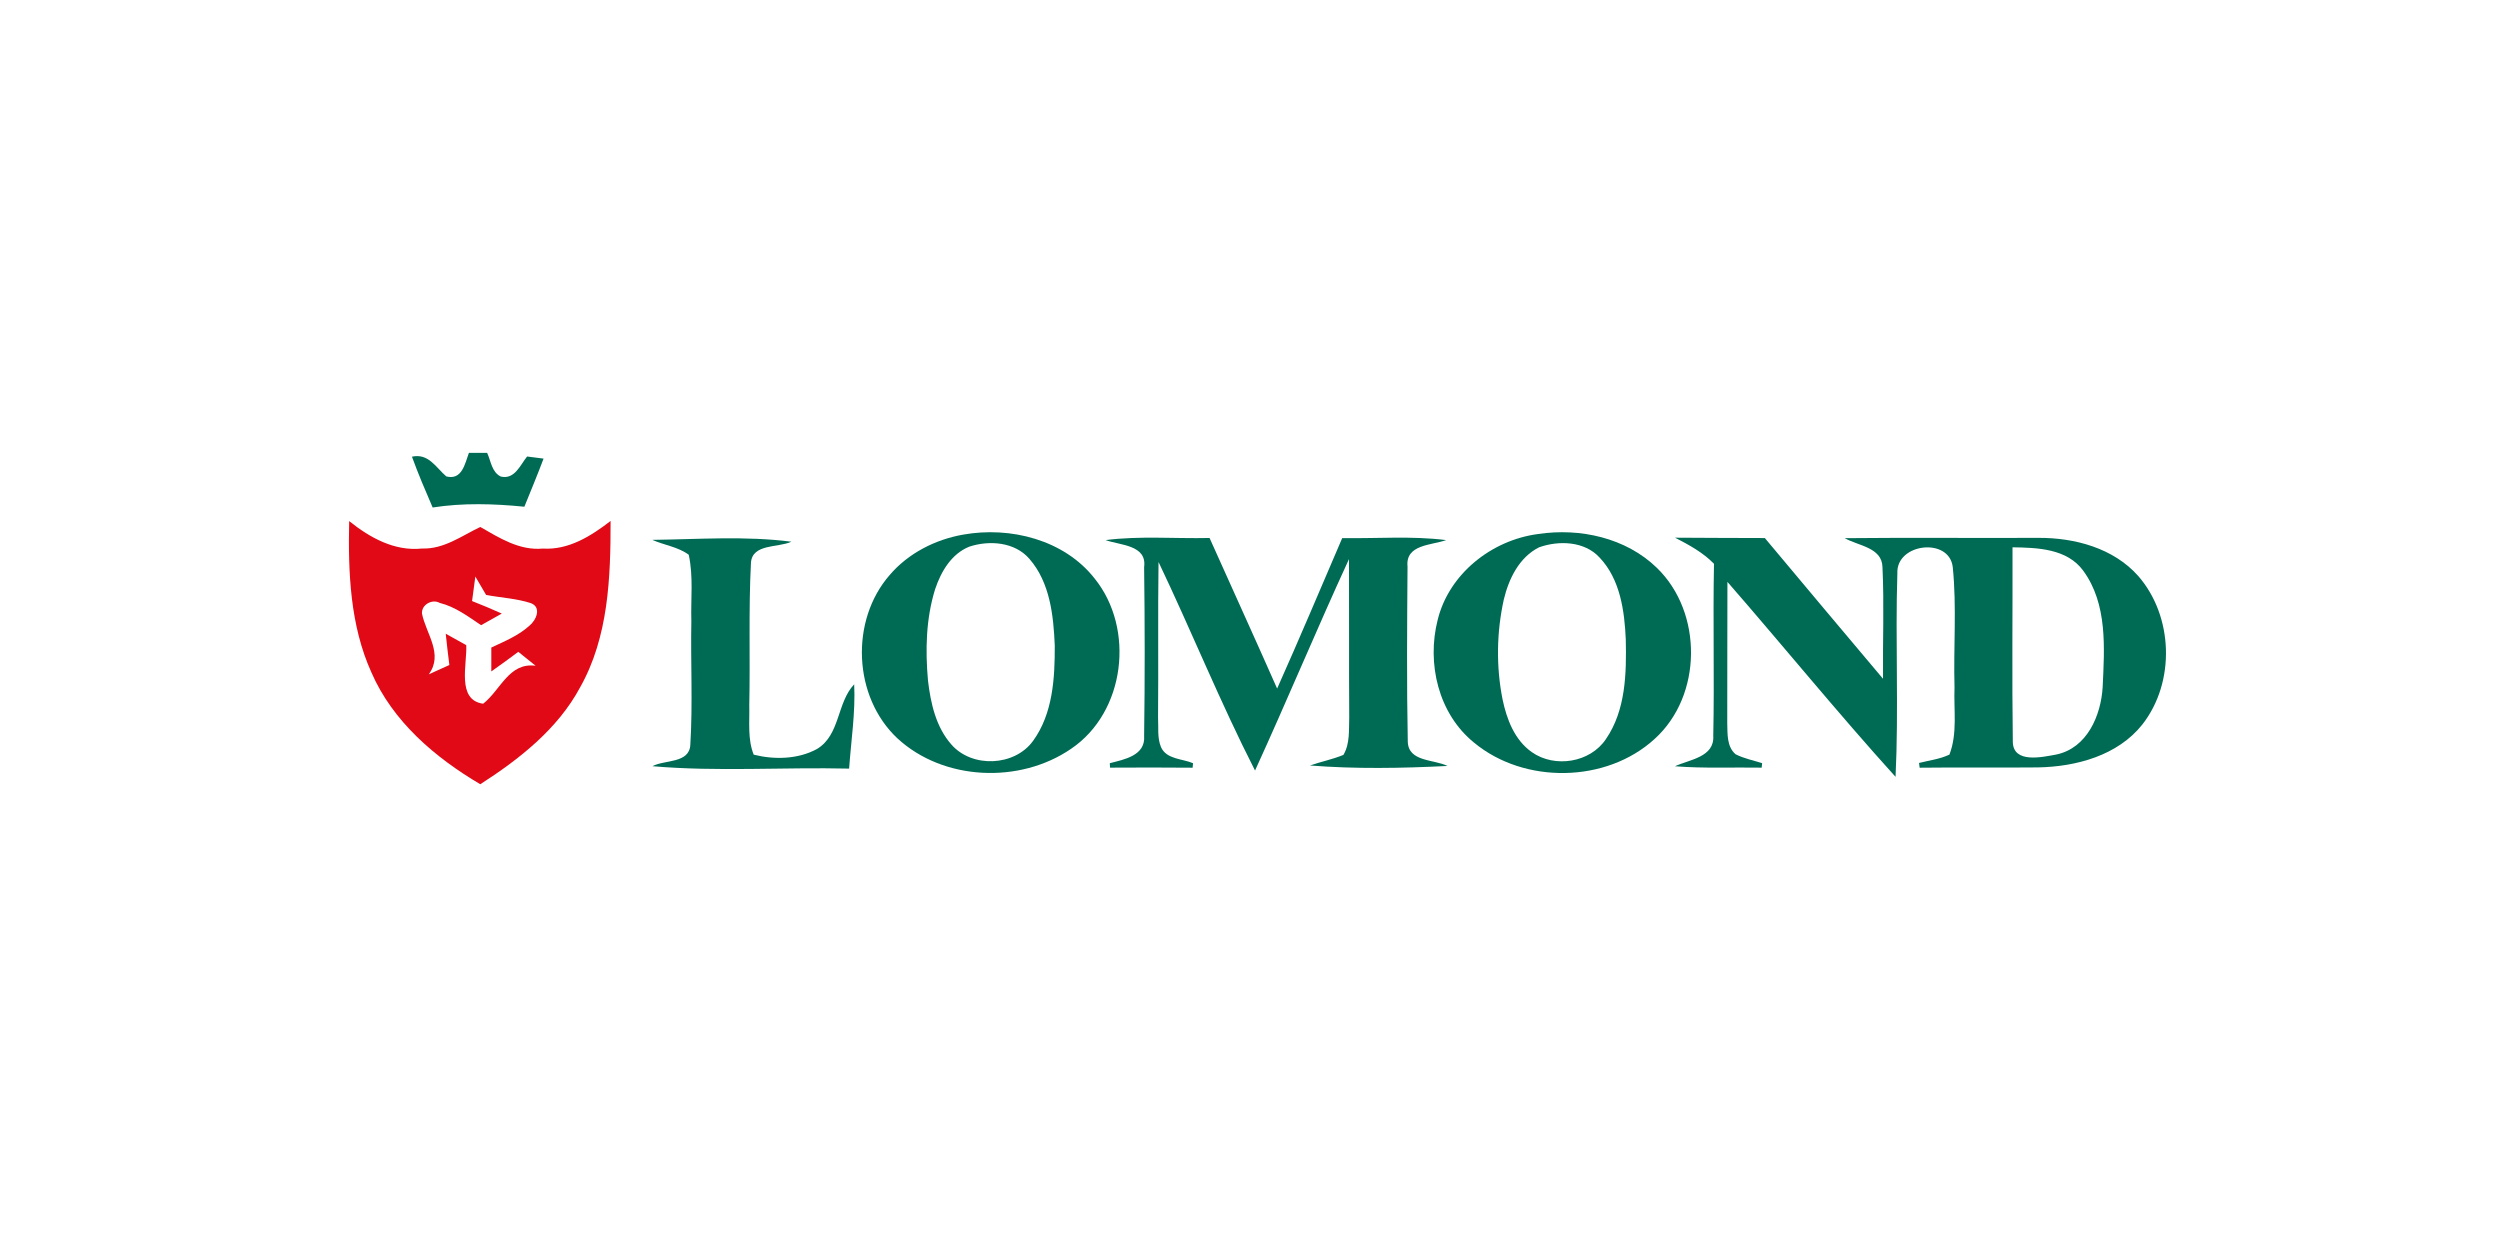
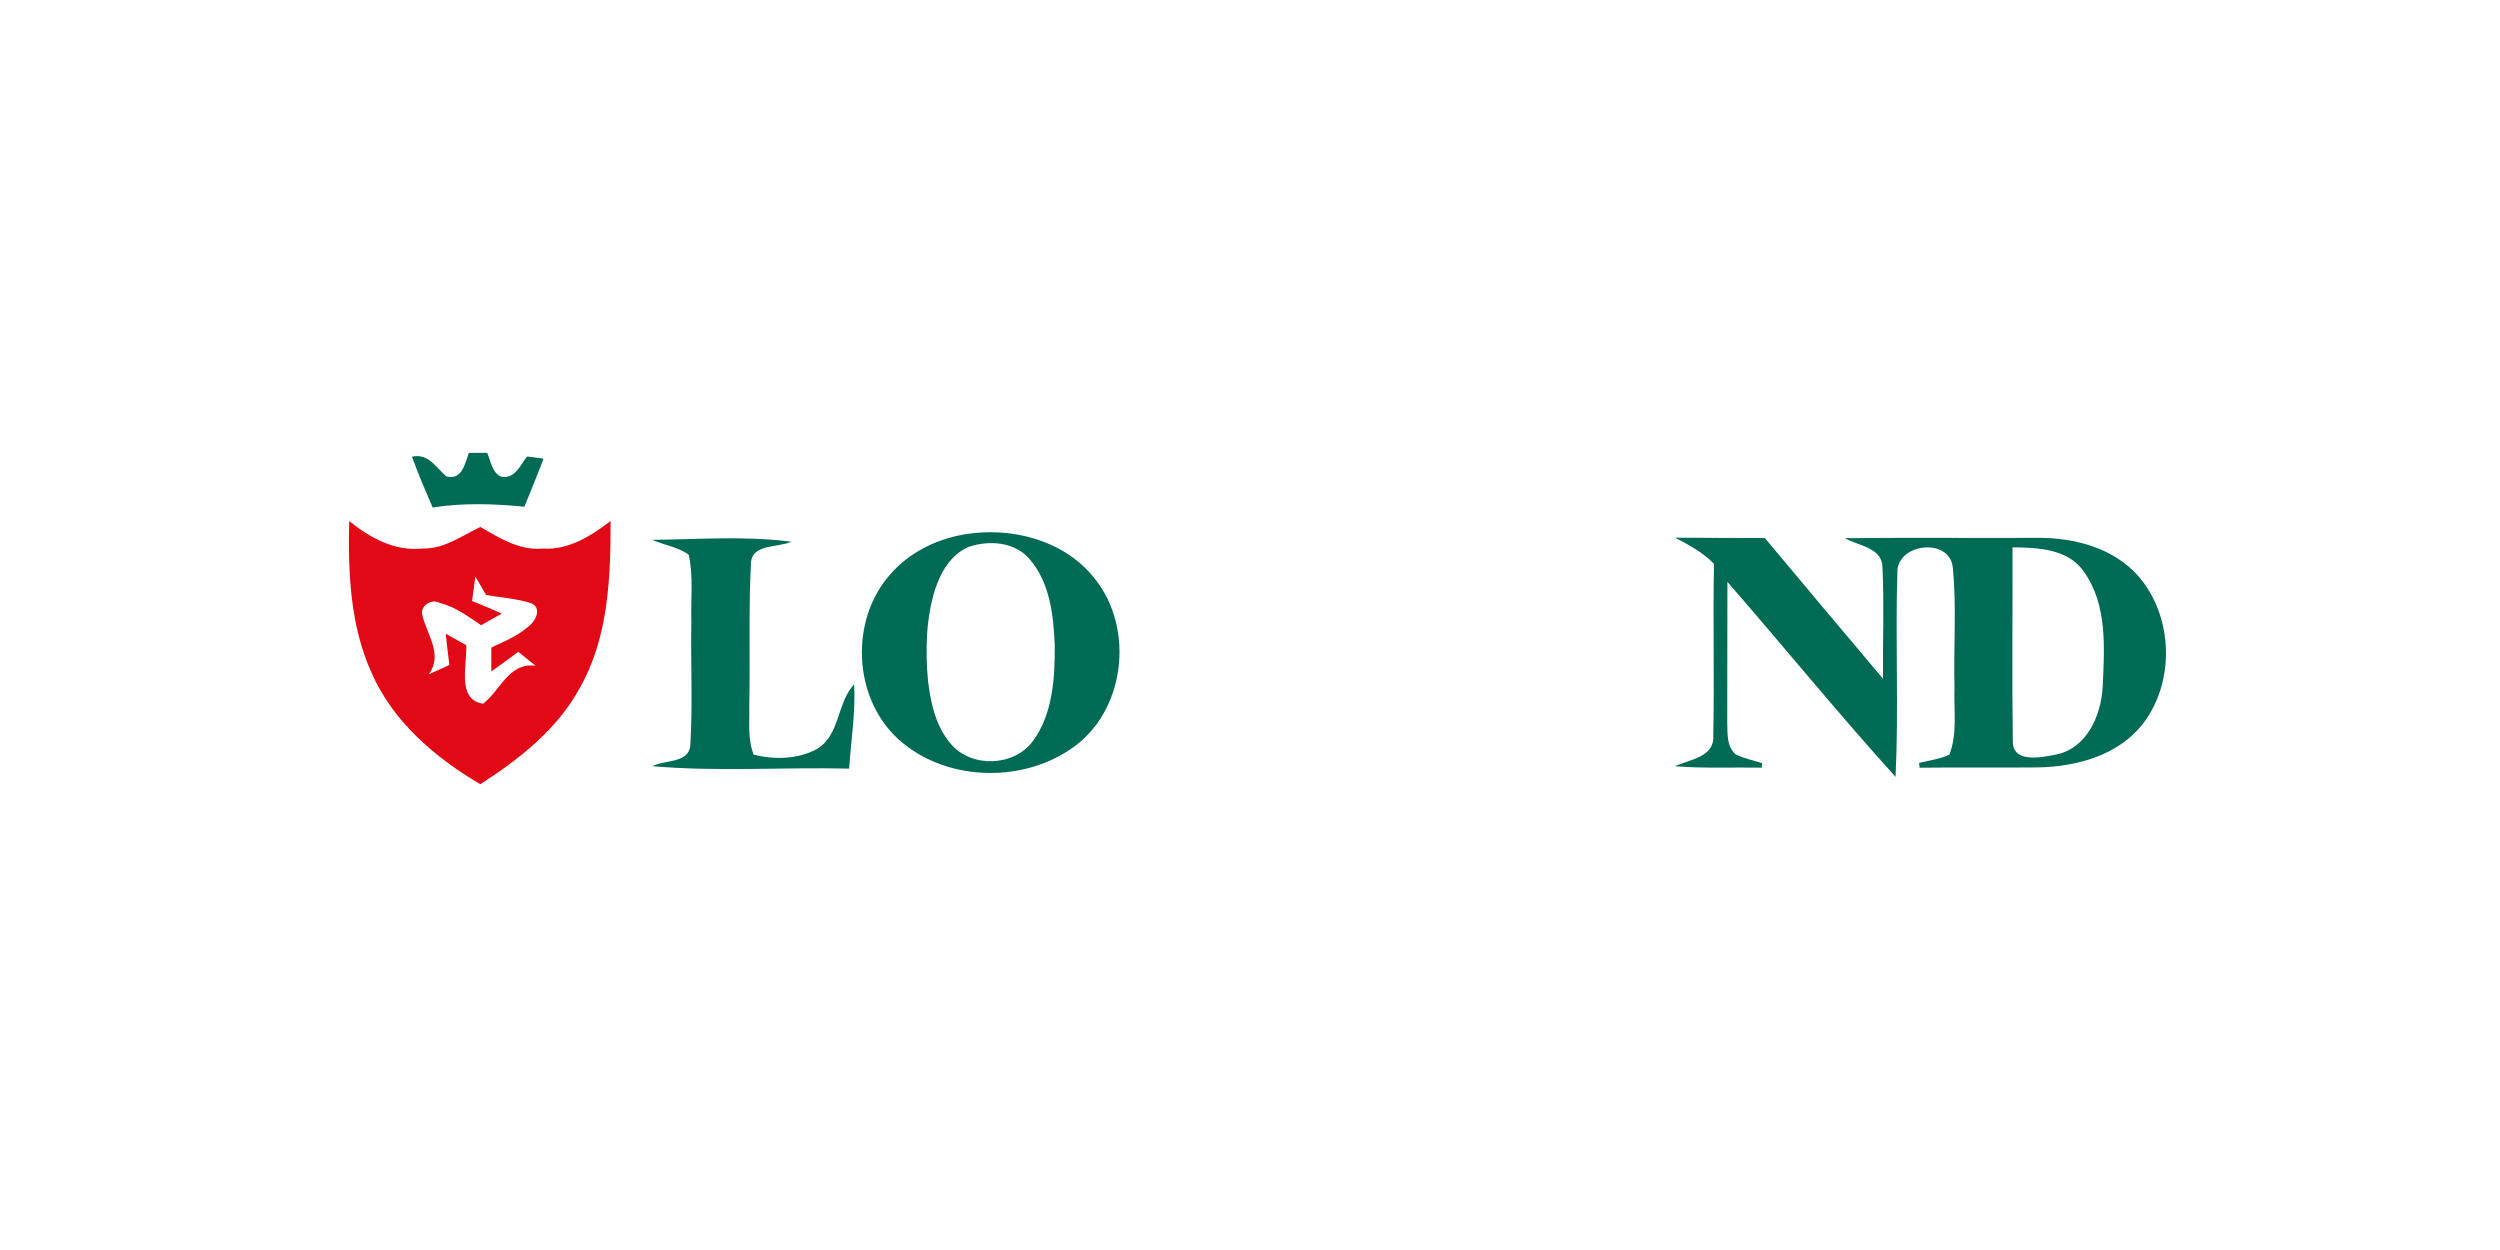
<svg xmlns="http://www.w3.org/2000/svg" width="100%" height="100%" viewBox="0 0 300 150" version="1.1" xml:space="preserve" style="fill-rule:evenodd;clip-rule:evenodd;stroke-linejoin:round;stroke-miterlimit:2;">
  <g transform="matrix(0.079,0,0,0.077,49.543,-24.483)">
    <g transform="matrix(9.196,0,0,9.372,-556.453,442.609)">
      <path d="M69.77,62C70.77,62 71.77,62 72.78,62.01C73.41,63.36 73.53,65.19 75.02,65.94C77.32,66.5 78.23,64.05 79.38,62.61C80.06,62.7 81.42,62.87 82.1,62.96C81.1,65.65 80,68.3 78.93,70.96C73.89,70.46 68.8,70.3 63.78,71.09C62.58,68.3 61.39,65.5 60.36,62.64C63.09,62.03 64.31,64.42 66.03,65.92C68.63,66.6 69.11,63.81 69.77,62Z" style="fill:rgb(0,107,84);fill-rule:nonzero;" />
    </g>
    <g transform="matrix(9.196,0,0,9.372,-556.453,442.609)">
      <path d="M151.41,75.6C159.2,74.2 168.09,76.45 173.11,82.88C179.82,91.23 178.21,105.12 169.23,111.22C160.75,117.08 148.16,116.55 140.55,109.48C133.22,102.57 132.71,89.89 139.27,82.32C142.34,78.7 146.78,76.42 151.41,75.6M152.43,77.6C149.46,78.79 147.74,81.77 146.78,84.67C145.26,89.57 145.15,94.8 145.6,99.88C146.04,103.62 146.9,107.58 149.46,110.5C152.87,114.44 159.88,114.15 162.94,109.92C166.23,105.38 166.56,99.47 166.54,94.05C166.33,89.05 165.76,83.58 162.36,79.64C159.95,76.82 155.75,76.5 152.43,77.6Z" style="fill:rgb(0,107,84);fill-rule:nonzero;" />
    </g>
    <g transform="matrix(9.196,0,0,9.372,-556.453,442.609)">
-       <path d="M246.38,75.5C253.3,74.45 260.89,76.13 265.99,81.12C273.62,88.55 273.54,102.38 265.62,109.58C257.64,116.93 244.11,117.12 235.81,110.2C229.88,105.38 227.96,96.99 229.79,89.77C231.66,82.12 238.7,76.51 246.38,75.5M246.54,77.71C243.24,79.37 241.53,82.96 240.71,86.4C239.52,91.83 239.43,97.52 240.5,102.97C241.18,106.27 242.48,109.75 245.34,111.77C249.13,114.46 254.98,113.52 257.58,109.6C260.87,104.78 260.98,98.65 260.86,93.03C260.65,88.27 259.94,83.02 256.53,79.41C254.05,76.68 249.8,76.54 246.54,77.71Z" style="fill:rgb(0,107,84);fill-rule:nonzero;" />
-     </g>
+       </g>
    <g transform="matrix(9.196,0,0,9.372,-556.453,442.609)">
      <path d="M100.05,76.47C107.7,76.38 115.44,75.79 123.04,76.78C120.87,77.8 116.6,77.08 116.36,80.25C115.95,88.16 116.25,96.09 116.08,104.01C116.15,106.73 115.78,109.59 116.81,112.19C120.21,113.05 124.12,112.97 127.26,111.25C131.13,108.9 130.52,103.55 133.41,100.49C133.63,105.18 132.9,109.84 132.57,114.51C121.75,114.25 110.86,115.05 100.08,114.11C102.09,113.01 106.17,113.68 106.34,110.57C106.76,103.73 106.38,96.86 106.51,90.01C106.4,86.33 106.87,82.58 106.08,78.95C104.32,77.63 102.03,77.36 100.05,76.47Z" style="fill:rgb(0,107,84);fill-rule:nonzero;" />
    </g>
    <g transform="matrix(9.196,0,0,9.372,-556.453,442.609)">
-       <path d="M174.93,76.51C180.63,75.78 186.39,76.29 192.11,76.16C195.82,84.51 199.6,92.83 203.27,101.2C206.95,92.9 210.46,84.53 214.02,76.18C219.74,76.27 225.5,75.79 231.19,76.51C228.81,77.39 224.42,77.2 224.81,80.92C224.74,90.61 224.66,100.31 224.85,109.99C224.92,113.42 229.13,112.93 231.41,114.07C223.85,114.45 216.23,114.59 208.69,113.99C210.51,113.36 212.43,112.97 214.22,112.23C215.33,110.34 215.1,108.06 215.18,105.96C215.12,97.2 215.18,88.44 215.14,79.67C209.81,91.32 204.92,103.17 199.62,114.83C193.87,103.49 189.13,91.65 183.68,80.15C183.56,88.76 183.68,97.38 183.6,105.99C183.7,107.64 183.44,109.4 184.1,110.96C185.01,112.98 187.61,112.85 189.38,113.61L189.31,114.36C184.76,114.32 180.22,114.32 175.67,114.35L175.63,113.61C178.03,112.98 181.56,112.35 181.3,109.06C181.43,99.72 181.42,90.36 181.3,81.01C181.81,77.29 177.3,77.38 174.93,76.51Z" style="fill:rgb(0,107,84);fill-rule:nonzero;" />
-     </g>
+       </g>
    <g transform="matrix(9.196,0,0,9.372,-556.453,442.609)">
      <path d="M269,76.11C273.94,76.16 278.88,76.14 283.83,76.17C290.33,83.98 296.82,91.79 303.35,99.57C303.29,93.38 303.55,87.18 303.26,81C303.18,77.71 299.24,77.47 297.03,76.19C307.7,76.08 318.36,76.19 329.03,76.14C335.01,76.11 341.41,77.84 345.49,82.46C351.33,89.19 351.66,100.13 346.19,107.17C342.12,112.34 335.26,114.19 328.95,114.31C322.43,114.38 315.92,114.28 309.4,114.36L309.3,113.57C310.97,113.14 312.74,112.94 314.32,112.18C315.68,108.63 315.01,104.73 315.16,101.02C314.97,94.35 315.54,87.65 314.87,81.01C314.3,75.99 305.52,77.03 305.72,82C305.36,93.29 305.96,104.6 305.42,115.88C295.91,105.3 286.96,94.22 277.65,83.46C277.62,91.29 277.64,99.13 277.62,106.96C277.68,108.73 277.52,110.83 278.99,112.12C280.37,112.83 281.9,113.13 283.38,113.6L283.31,114.35C278.53,114.27 273.74,114.5 268.98,114.12C271.38,112.99 275.54,112.62 275.31,109.05C275.51,99.52 275.24,89.98 275.43,80.45C273.61,78.56 271.3,77.31 269,76.11M324.74,77.71C324.77,88.51 324.64,99.31 324.79,110.11C324.9,113.69 329.63,112.6 331.96,112.17C337.06,111.11 339.35,105.68 339.63,100.97C339.93,94.47 340.46,87.15 336.42,81.6C333.75,77.92 328.86,77.77 324.74,77.71Z" style="fill:rgb(0,107,84);fill-rule:nonzero;" />
    </g>
    <g transform="matrix(9.196,0,0,9.372,-556.453,442.609)">
      <path d="M49.99,73.35C53.39,76.1 57.5,78.41 62.04,77.91C65.64,78.04 68.57,75.8 71.65,74.33C74.83,76.17 78.13,78.28 81.98,77.92C86.25,78.19 89.95,75.83 93.17,73.33C93.18,82.71 92.84,92.61 88.13,101.01C84.43,107.94 78.12,112.91 71.65,117.11C64.17,112.67 57.19,106.68 53.67,98.53C50.13,90.65 49.81,81.85 49.99,73.35M70.83,82.57C70.7,83.59 70.43,85.63 70.29,86.65C71.94,87.29 73.58,88 75.2,88.73C74.35,89.21 72.64,90.18 71.78,90.66C69.64,89.21 67.51,87.6 64.96,86.96C63.69,86.24 61.89,87.27 62.02,88.75C62.71,92.12 65.6,95.48 63.13,98.84C63.98,98.45 65.69,97.67 66.54,97.28C66.32,95.55 66.12,93.81 65.94,92.08C67.07,92.71 68.2,93.34 69.33,93.98C69.5,97.13 67.69,103.11 72.12,103.72C75.01,101.46 76.38,96.8 80.79,97.41C79.83,96.64 78.88,95.87 77.93,95.09C76.46,96.2 74.97,97.28 73.47,98.35L73.47,94.38C75.65,93.34 77.94,92.41 79.75,90.76C80.87,89.86 81.83,87.72 80.02,87C77.63,86.21 75.07,86.1 72.61,85.63C72.16,84.86 71.27,83.33 70.83,82.57Z" style="fill:rgb(225,9,21);fill-rule:nonzero;" />
    </g>
  </g>
</svg>